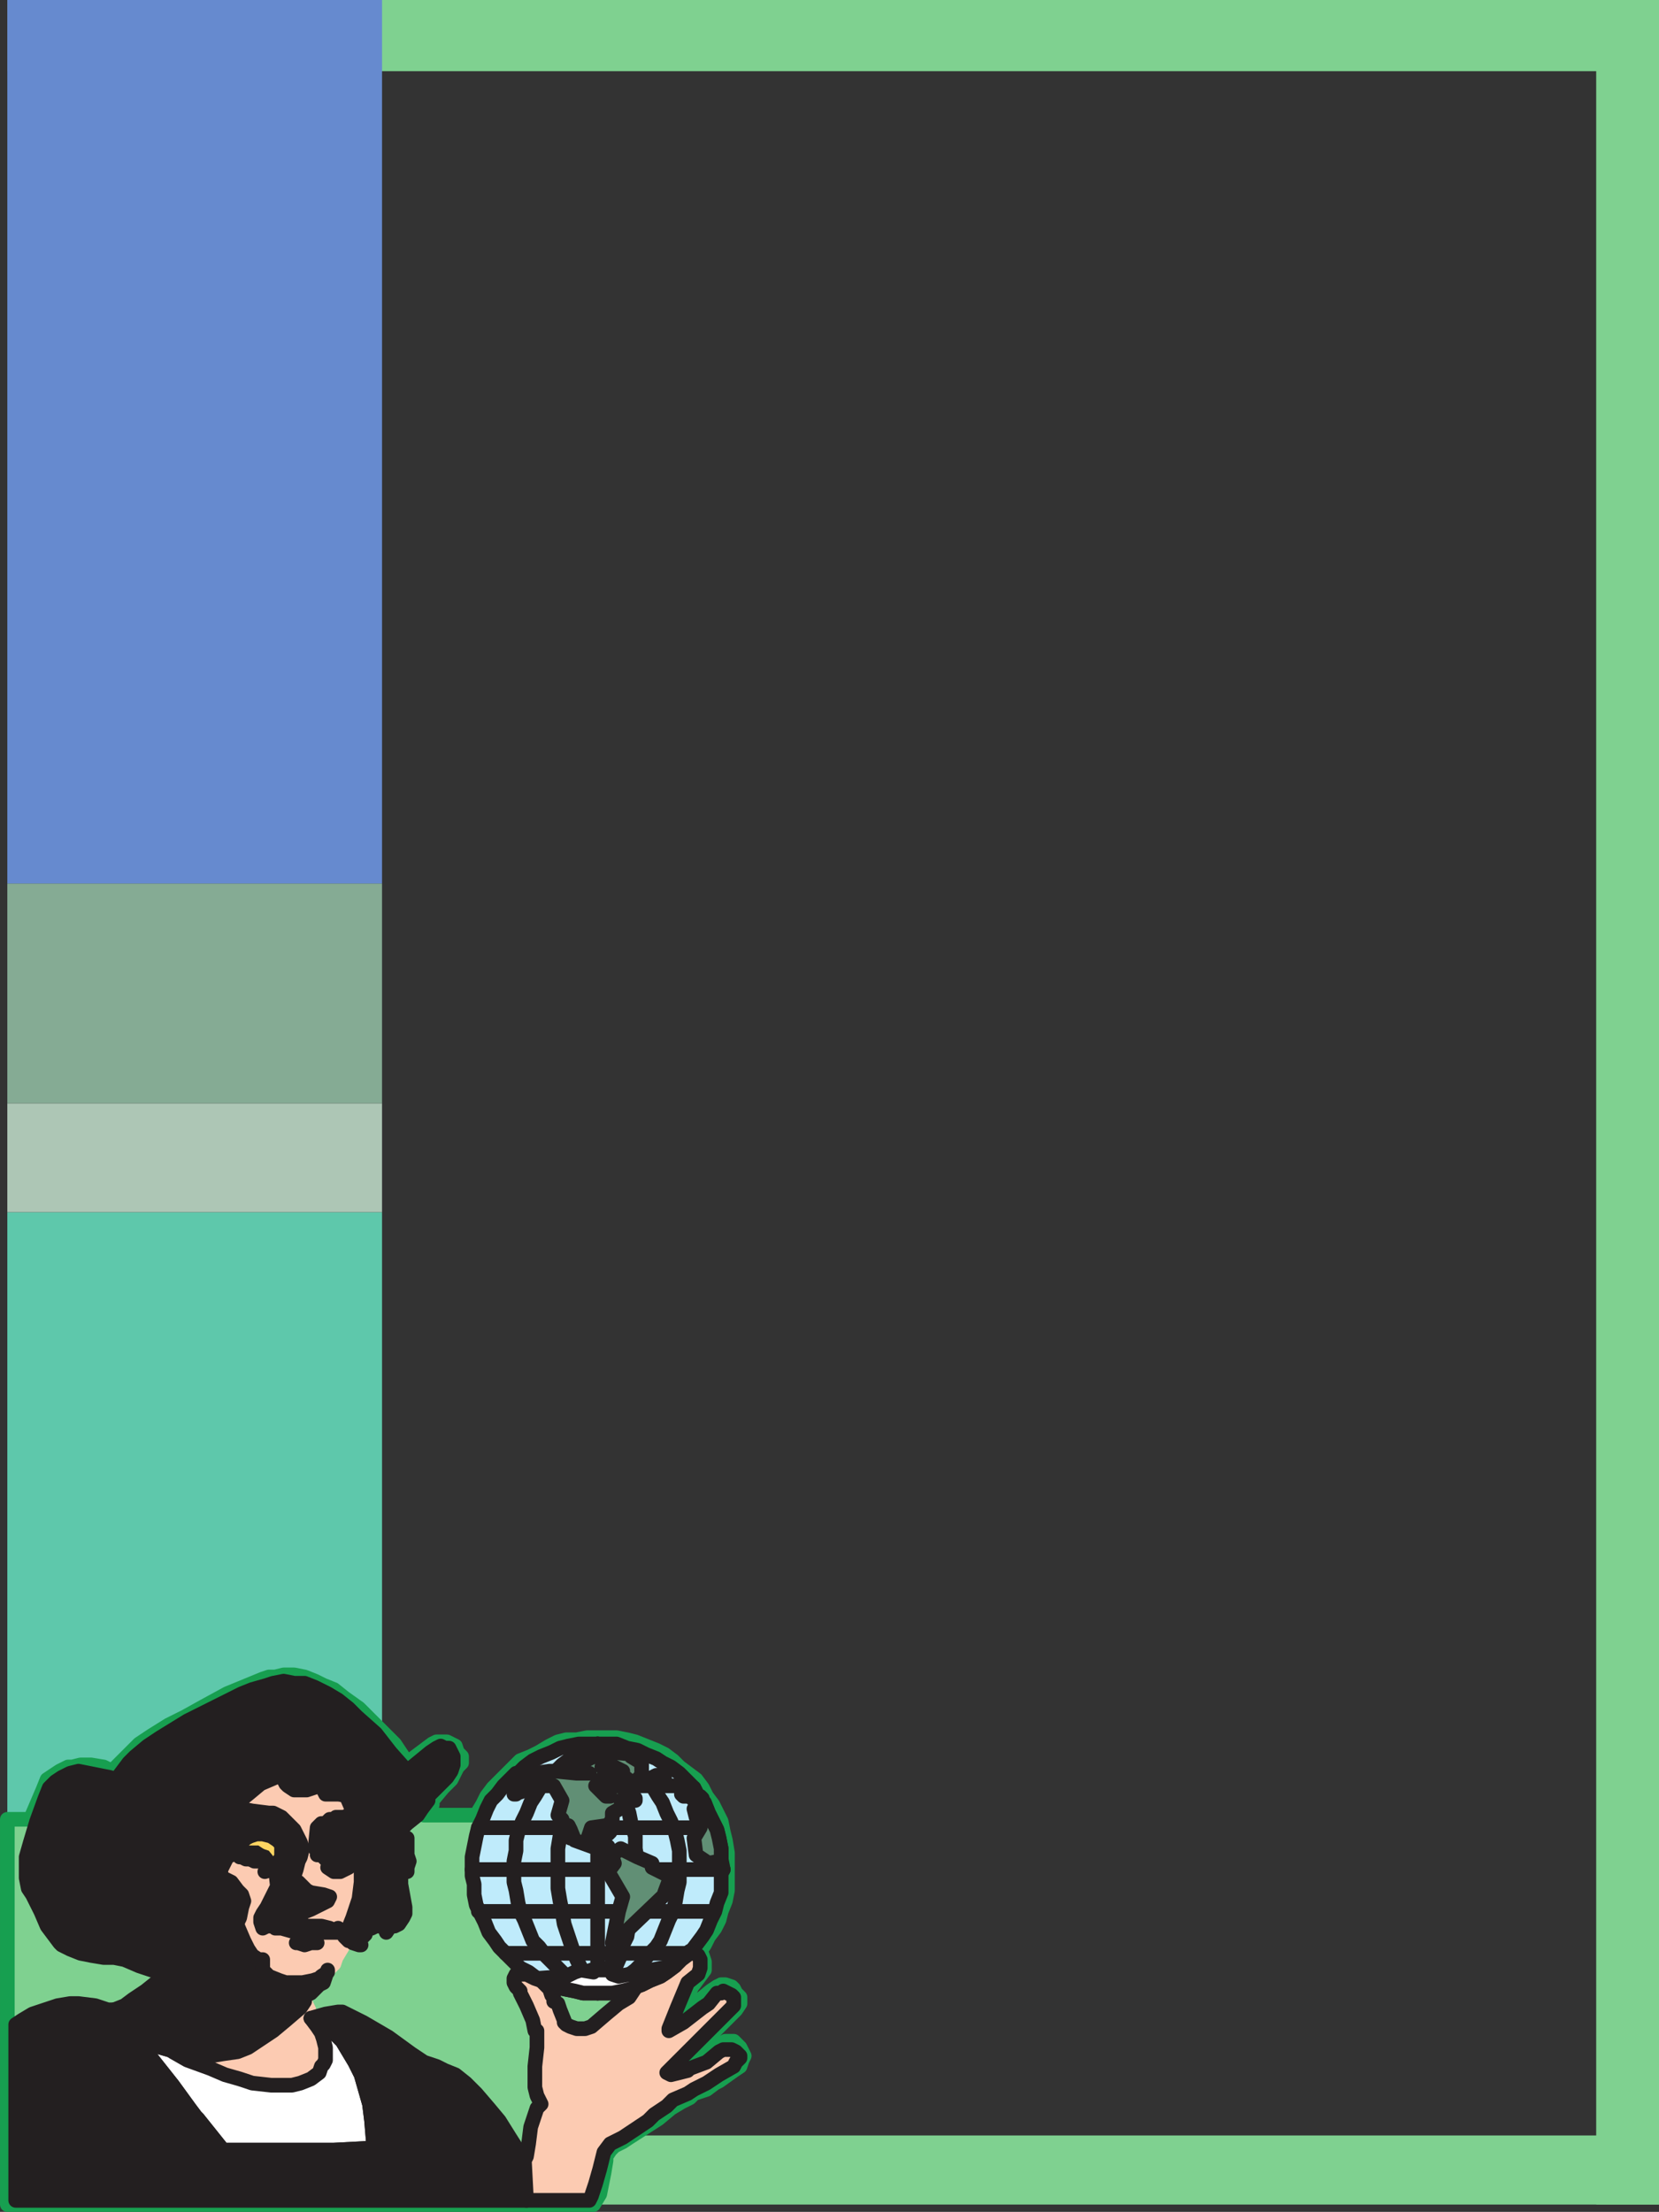
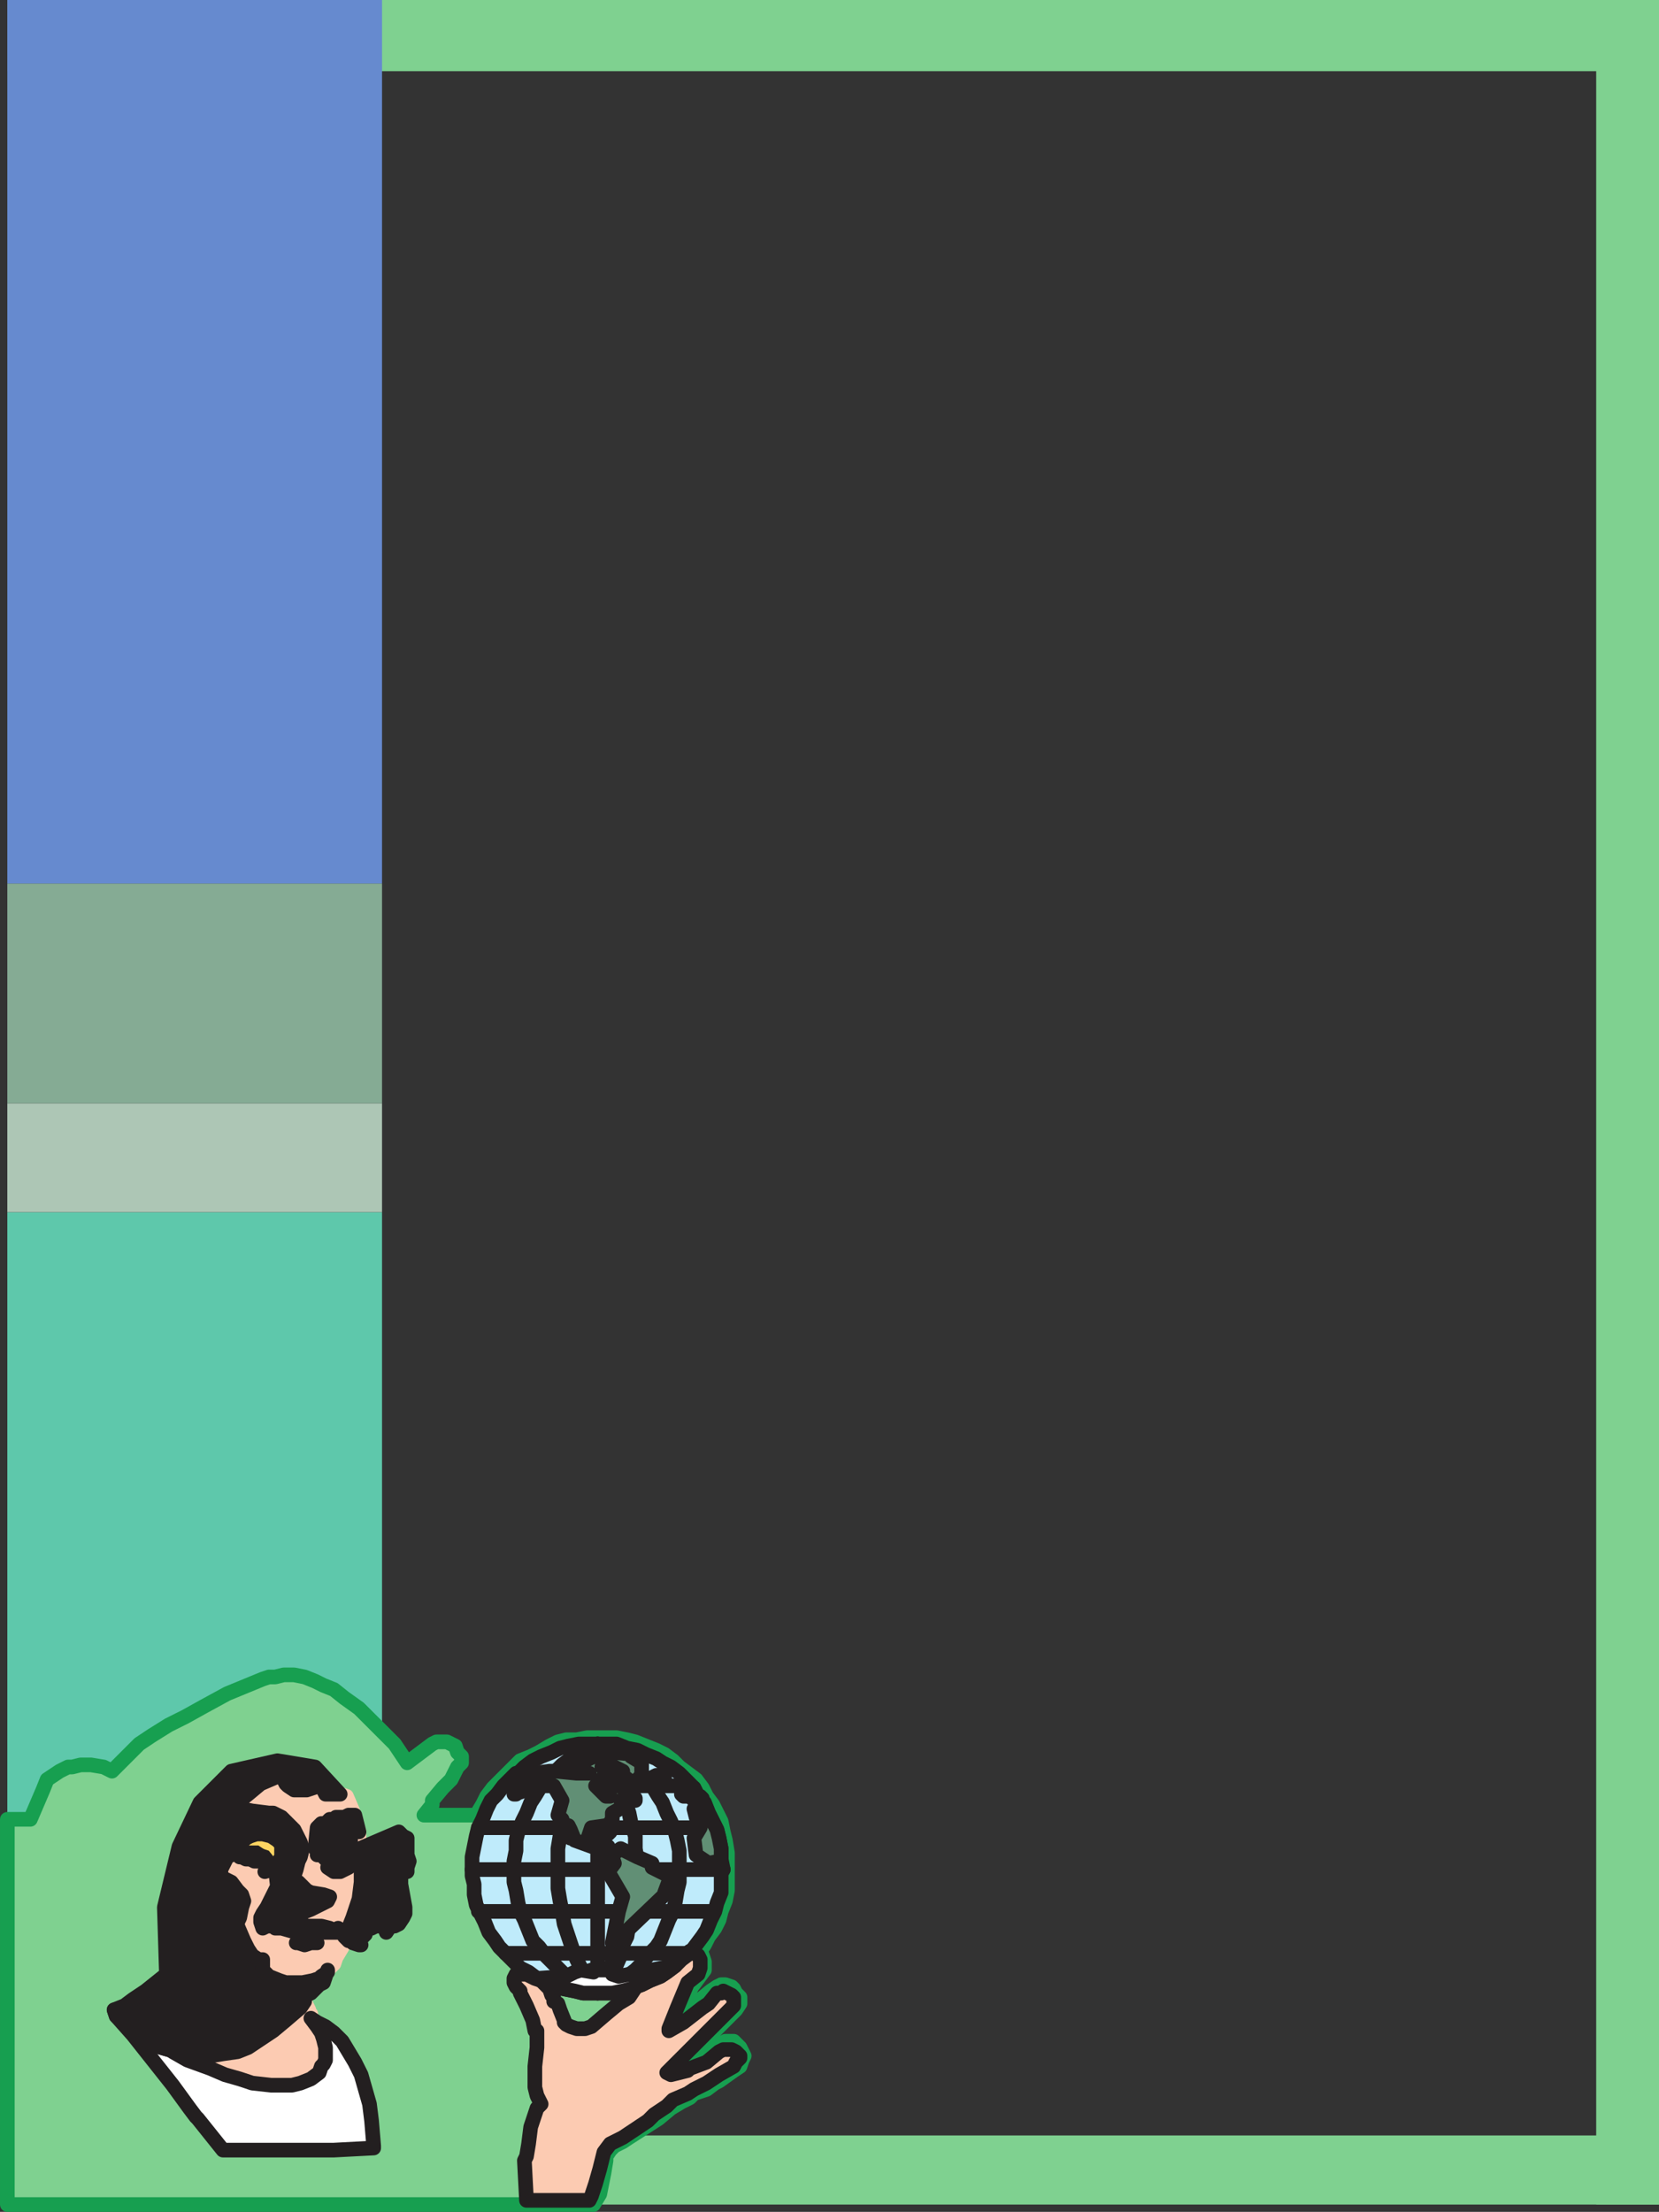
<svg xmlns="http://www.w3.org/2000/svg" width="594.375" height="792.375">
  <rect width="100%" height="100%" fill="#333333" stroke="none" />
  <path fill="#7fd190" fill-rule="evenodd" d="M2.625 0h591.75v25.5H2.625V0m0 765h591.75v24.75H2.625V765" />
  <path fill="#5ec8ab" fill-rule="evenodd" d="M2.625 750.75v39h134.25v-39H2.625m0 0V711h134.25v39.75H2.625m0-39.75v-39h134.25v39H2.625m0-39v-39.75h134.25V672H2.625m0-39.75V592.5h134.25v39.75H2.625m0-39.75v-39.75h134.25v39.75H2.625m0-39.75v-39h134.25v39H2.625m0-39V474h134.25v39.75H2.625m0-39.75v-39.75h134.25V474H2.625" />
  <path fill="#adc6b5" fill-rule="evenodd" d="M2.625 434.25v-39h134.25v39H2.625" />
  <path fill="#85ab94" fill-rule="evenodd" d="M2.625 395.25v-39h134.25v39H2.625m0-39V316.5h134.25v39.75H2.625" />
  <path fill="#668acf" fill-rule="evenodd" d="M2.625 316.5v-39.75h134.25v39.75H2.625m0-39.75V237h134.25v39.75H2.625m0-39.75v-39h134.25v39H2.625m0-39v-39.75h134.25V198H2.625m0-39.75V118.5h134.25v39.75H2.625m0-39.75V78.75h134.25v39.75H2.625m0-39.75v-39h134.25v39H2.625m0-39V0h134.25v39.75H2.625" />
  <path fill="#7fd190" fill-rule="evenodd" stroke="#179f50" stroke-linecap="round" stroke-linejoin="round" stroke-miterlimit="10" stroke-width="5.25" d="m10.875 651.75 4.5-10.5 1.5-3.75 4.5-3 3-1.5h1.5l3-.75h3.75l4.5.75 3 1.5 9.75-9.75 4.5-3 6-3.75 6-3 6.75-3.75 8.25-4.5 12.75-5.25 2.25-.75h2.25l3-.75h3.75l3.75.75 3.75 1.5 3 1.5 3.75 1.5 3.75 3 5.25 3.75 12.75 12.75 4.5 6.75 9-6.75 1.5-.75h3.75l3 1.5.75 2.25 1.5 1.5v2.25l-1.5 1.5-2.25 4.5-3 3-3.75 4.5v1.5l-3 3.75h18.75l2.25-3.75 1.5-3 2.25-3 9.75-9.75 3.75-1.5 3-1.5 3.75-2.25 3-1.5 3-.75h3.75l3.75-.75h10.5l3.75.75 3 .75 7.5 3 3 1.5 3 2.25 2.25 2.25 6 4.5 2.25 3 1.5 3 2.25 3 3 6 .75 3.75.75 3 .75 4.5v13.5l-.75 3.75-1.5 3.75-.75 3-1.5 3-2.25 3-1.5 3-1.5 2.25.75 1.5.75 2.25v3l-4.5 6-5.25 10.5 6.75-3.75.75-1.5 4.5-3.75 2.25-1.5 1.5-.75h1.5l2.25.75.75.75.75 1.5 1.5 1.5v2.25l-1.5 2.25-9 9-3 3.75-8.25 7.5 1.5-.75 2.25-1.5 5.25-2.25 3.75-2.25 1.5-.75 2.25-1.5h3l2.25 2.25 1.5 3-.75 1.5-.75 2.25-2.25 1.5-5.25 3.75-1.5.75-3 2.25-4.5 1.5-1.5 1.5-3 1.5-3.75 2.25-4.5 3.75-10.5 6.75-2.25 1.5-3 1.5-1.5 1.5-1.5 2.25v1.5l-.75 4.5-1.5 7.5-2.25 3.75h-210v-138h8.25" />
  <path fill="#fccbb2" fill-rule="evenodd" stroke="#fccbb2" stroke-linecap="round" stroke-linejoin="round" stroke-miterlimit="10" stroke-width="5.25" d="m123.375 693.75 1.5-.75v-2.25l1.5-3.75 2.25-6.75.75-6v-7.5l-.75-1.5-1.5-2.25 1.5-3v-3.75l-2.25-6v-1.5l-2.25-5.25-2.25-.75h-5.25l-.75-1.5-1.5-1.5-4.5 1.5h-4.5l-2.25-1.5-.75-.75-1.5-3-2.25.75-5.25 2.25-4.5 3.75-3.75 3v.75l1.5 1.5 3.75.75 6 .75h1.5l3 1.5 4.5 4.5 2.25 4.5.75 2.25-.75 3-.75 1.5-.75 3-.75 2.25.75 2.25h.75l3 3 1.5.75 4.5.75 2.25.75-.75 1.5-6 3-3.75 1.5-4.5 3-1.5 1.5 4.5-.75h2.25l1.5.75h5.25l3 .75 1.5.75 1.5-.75v1.5h-6.75l-2.25.75h-2.25l-1.5-.75h-2.25l-5.25-1.5h-2.25l-.75-.75h-2.25l-1.5.75-.75-2.25V687l.75-1.5 1.5-2.25 3.75-7.5-.75-6.75-1.5.75-2.25.75 2.25-.75 2.25-2.25 1.5-2.25-2.25.75-3 .75h-3l-6-1.5-1.5-.75-.75-.75-3 1.5-2.25 4.5v1.5l.75 1.5 3 1.5 2.25 3 1.5 1.5.75 2.25-.75 2.25-.75 3.75-.75 1.5v1.5l2.25 5.25 1.5 3 1.5 2.25 2.25 1.5h1.5v3.75l2.25 2.25 3.75 1.5 2.25.75h6l3.75-.75 2.25-.75 5.25-5.25.75-2.25 2.25-3.75.75-3.75" />
  <path fill="#231f20" fill-rule="evenodd" stroke="#231f20" stroke-linecap="round" stroke-linejoin="round" stroke-miterlimit="10" stroke-width="5.25" d="M112.875 696h-6.75.75l2.25.75 2.25-.75h2.25-.75" />
  <path fill="#fff" fill-rule="evenodd" stroke="#fff" stroke-linecap="round" stroke-linejoin="round" stroke-miterlimit="10" stroke-width="5.25" d="M120.375 661.5v-.75l.75-.75.75.75v1.5h-.75l-.75-.75" />
  <path fill="#231f20" fill-rule="evenodd" stroke="#231f20" stroke-linecap="round" stroke-linejoin="round" stroke-miterlimit="10" stroke-width="5.25" d="m117.375 669 2.25 1.5h2.25l3-1.5.75-.75.75-1.5-1.5 1.5-3 1.5h-2.25l-2.25-.75" />
  <path fill="#fff" fill-rule="evenodd" stroke="#fff" stroke-linecap="round" stroke-linejoin="round" stroke-miterlimit="10" stroke-width="5.25" d="m91.875 661.5.75-.75h.75l.75.75-.75.75h-.75l-.75-.75" />
  <path fill="#fff" fill-rule="evenodd" stroke="#2e3192" stroke-linecap="round" stroke-linejoin="round" stroke-miterlimit="10" stroke-width="5.25" d="m100.875 664.5-2.25-2.25h-.75l-.75-.75h-1.5l-.75-.75v1.5l-.75 1.5-1.5 1.5h-3 .75l2.25.75h3l2.25-.75h1.5l1.5-.75" />
  <path fill="#231f20" fill-rule="evenodd" stroke="#231f20" stroke-linecap="round" stroke-linejoin="round" stroke-miterlimit="10" stroke-width="5.25" d="M100.875 665.25h-.75l-.75.75h-.75l-1.5.75h-6l-1.5-.75h-1.5l-1.5-.75h-.75l-1.5-1.5V663l.75-1.5 3-3h4.5l4.5 1.5 1.5 1.5 1.5.75.75 2.25-2.25-2.25h-.75l-.75-.75h-1.5l-.75-.75-1.5.75v-.75h-.75l-.75.75.75.75h.75v-.75l1.5-.75v1.5l-.75 1.5-1.5 1.5h-3 .75l2.25.75h3l2.25-.75h1.5l1.5-.75v.75" />
  <path fill="#fff" fill-rule="evenodd" stroke="#fff" stroke-linecap="round" stroke-linejoin="round" stroke-miterlimit="10" stroke-width="5.25" d="M115.875 663.75v-2.25l1.5-.75v1.5l2.25 2.25h1.5l1.5-1.5.75-1.5h1.5v3h-1.5l-3 .75h-2.25l-.75-.75-1.5-.75" />
  <path fill="#231f20" fill-rule="evenodd" stroke="#231f20" stroke-linecap="round" stroke-linejoin="round" stroke-miterlimit="10" stroke-width="5.25" d="m116.625 664.5.75.75h7.5v-.75h.75l-.75.75-1.5.75h-.75l-.75.75h-3l-.75-.75h-1.5l-.75-.75 1.5.75.75.75h5.25l1.5-.75 2.25-2.25h-2.25l-.75.75h-6l-1.5-.75-.75-.75v-.75l1.5-1.5v3l.75.75h3v-2.25l-.75-.75v-.75l.75-.75.75.75v1.5h-.75v2.25h.75l.75-.75.75-1.5v-.75l1.5.75v1.5h2.25l-.75-1.5-1.5-1.5V660h-1.5l-.75-.75h-5.25l-.75 1.5-2.25 2.25-.75 1.5h3" />
  <path fill="#fccbb2" fill-rule="evenodd" stroke="#fdd562" stroke-linecap="round" stroke-linejoin="round" stroke-miterlimit="10" stroke-width="5.25" d="m88.125 658.5 1.5-.75 2.25-.75h2.25l3 .75 2.25 1.5 1.5 1.5v3.75l-3-3.75-2.25-.75-2.25-1.5h-5.25" />
  <path fill="#231f20" fill-rule="evenodd" stroke="#231f20" stroke-linecap="round" stroke-linejoin="round" stroke-miterlimit="10" stroke-width="5.25" d="M127.125 650.25h-2.25l-1.5.75h-3l-.75.75h-1.5l-1.5 1.5h-1.5l-1.5 1.5-.75 7.5 3.75-1.5.75-1.5 2.25-.75h3.75l2.25.75-.75-.75-3-1.5h-3.75l-1.5.75-2.25 1.5 3-3 2.25-1.5 2.25-.75h3l1.5.75 2.25 1.5-1.5-6" />
  <path fill="#fccbb2" fill-rule="evenodd" stroke="#fccbb2" stroke-linecap="round" stroke-linejoin="round" stroke-miterlimit="10" stroke-width="5.25" d="M111.375 723v-1.5l-.75-.75V720l-1.5-3-1.5 2.25-5.25 4.5-4.5 3.75-9 6-3.75 1.5-5.25.75-4.5.75h-5.25l-7.5-1.5-1.5-.75.75.75 5.25 3 8.25 3 5.25 2.25 5.25 1.5 4.5 1.5 6.75.75h7.5l3-.75 3.75-1.5 3-2.25.75-2.25.75-.75.75-1.5v-4.5l-.75-3-.75-2.25-1.5-2.25-2.25-3" />
  <path fill="#fff" fill-rule="evenodd" stroke="#231f20" stroke-linecap="round" stroke-linejoin="round" stroke-miterlimit="10" stroke-width="5.25" d="m41.625 722.25 6 6.75 14.25 18 6 8.25 2.25 3 .75.75 9 11.25h39.75l14.25-.75v-.75l-.75-9-.75-6-3-10.5-2.25-4.5-4.5-7.5-3-3-3-2.25-3-1.5-2.25-1.5 2.25 3 1.5 2.25.75 2.25.75 3v4.5l-.75 1.5-.75.75-.75 2.25-3 2.25-3.75 1.5-3 .75h-7.5l-6.75-.75-4.5-1.5-5.25-1.5-5.25-2.25-8.25-3-5.25-3-.75-.75 1.5.75-2.25-.75-5.25-1.5-4.5-3.75-3.75-2.25-5.25-4.5-.75-2.25.75 2.25" />
  <path fill="#bfebfb" fill-rule="evenodd" stroke="#231f20" stroke-linecap="round" stroke-linejoin="round" stroke-miterlimit="10" stroke-width="5.25" d="m259.125 669.75-.75-3.75v-3.75l-.75-3.75-.75-3-3-6-1.5-3.75-2.25-2.25-1.5-3-5.25-5.25-3-2.25-3-1.5-2.25-1.5-3.75-1.5-3-1.5-3.75-.75-3.75-1.5h-13.5l-3.75.75-3 .75-3 1.5-3.75 1.5-3 1.5-3 2.25-2.25 2.25-3 2.25-2.25 2.25-2.25 3-2.25 2.25-1.5 3-1.5 3.75-1.5 3-.75 3-1.5 7.5V672l.75 3v3.75l.75 3.75 3 6 1.5 3.75 2.25 3 1.5 2.25 7.5 7.5 3 1.5 3 2.25 3 1.5 3.75 1.5 3 .75 3.75.75 3 .75h10.5l3.75-.75 3-.75 3.75-1.5 3-1.5 3.75-1.5 2.25-1.5 3-2.25 2.25-2.25 3-2.25 4.5-6 1.5-2.25 1.5-3.75 1.5-3 .75-3 1.5-3.75v-6.75l.75-1.5" />
  <path fill="none" stroke="#231f20" stroke-linecap="round" stroke-linejoin="round" stroke-miterlimit="10" stroke-width="5.25" d="M181.125 639.75h66m-75.75 15h84.75m-87 15h90m-87.75 15h84m-74.25 15h66m-33-75-3.75 1.5-3 2.25-3 1.5-3 2.25-2.25 2.25-2.25 3-3 2.25-2.25 3.75-1.5 2.25-1.5 3.75-1.5 3-1.5 3.75-.75 3V663l-.75 3.75v7.5l.75 3 .75 4.5.75 3 1.5 3 3 7.5 2.25 2.25 2.25 3 7.5 7.5 3 1.5 3 2.25 3 1.5 2.25.75" />
  <path fill="none" stroke="#231f20" stroke-linecap="round" stroke-linejoin="round" stroke-miterlimit="10" stroke-width="5.25" d="m214.125 624.75-3 3.75-2.25 3.75-2.25 4.5-1.5 3.75-3 9-.75 3.75-1.5 9v14.25l.75 4.5.75 3.75.75 4.5 3 9 1.5 3.75 2.25 4.5 2.25 3.75 3 3.75m0-89.25 3 1.5 3 2.25 3 1.5 3 2.25 7.5 7.5 2.25 3.75 1.5 2.25 1.5 3.75 1.5 3 1.5 3.75.75 3 .75 3.75v11.25l-.75 3-.75 4.5-.75 3-1.5 3-3 7.5-1.5 2.25-3 3-2.25 3-2.25 2.25-3 2.25-3 1.5-3 2.25-3.75 1.5-.75.75" />
  <path fill="none" stroke="#231f20" stroke-linecap="round" stroke-linejoin="round" stroke-miterlimit="10" stroke-width="5.25" d="m214.125 624.75 4.5 7.5 2.25 4.5 1.5 3.75 3 9 .75 3.75 1.5 4.5v4.5l.75 4.5v4.5l-.75 5.25v4.5l-1.5 3.75-1.5 9-2.25 4.5-1.5 3.75-2.25 4.5-4.5 7.5m0 0v-89.25" />
  <path fill="#231f20" fill-rule="evenodd" stroke="#231f20" stroke-linecap="round" stroke-linejoin="round" stroke-miterlimit="10" stroke-width="5.25" d="m127.125 663 1.5 2.25.75 1.5v7.5l-.75 6-2.25 6.75-1.5 3.75V693l-1.5.75 1.5 1.5h.75l.75.75 2.25.75h.75l-.75-.75.75-1.5 1.5-1.5v-1.5l2.25-.75 1.5-.75h3l.75 2.25 1.5-2.25 1.5-1.5.75-1.5v1.5l-.75 1.5 1.5-.75 1.5-2.25.75-1.5v-2.25l-1.5-8.25v-6l-.75-1.5 2.25.75.75 1.5v.75-1.5l.75-2.25-.75-2.25v-6l-1.5-.75-1.5-1.5-15.75 6.75m-18 54v-1.5h-.75l3-1.5 3-3 1.5-.75 1.5-4.5v.75l-2.25 1.5-.75.75-2.25.75-3.75.75h-6l-2.25-.75-3.75-1.5-2.25-2.25V702h-1.5l-2.25-1.5-1.5-2.25-1.5-3-2.25-5.25v-1.5l.75-1.5.75-3.75.75-2.25-.75-2.25-1.5-1.5-2.25-3-3-1.5-.75-1.5v-1.5l2.25-4.5 3-1.5.75-2.25 3-3 1.5-.75 2.25-.75h2.25l3 .75 2.25 1.5 1.5 1.5v4.5l-1.5 2.25-2.25 2.25-2.25.75 2.25-.75 1.5-.75.75 6.75-3.75 7.5-1.5 2.25-.75 1.5v1.5l.75 2.25 1.5-.75h2.25l.75.75h2.25l5.25 1.5h2.25l1.5.75h2.25l2.25-.75h6.75v-1.5l-1.5.75-1.5-.75-3-.75h-5.25l-1.5-.75h-2.25l-4.5.75 1.5-1.5 4.5-3 3.75-1.5 6-3 .75-1.5-2.25-.75-4.5-.75-1.5-.75-3-3h-.75l-.75-2.25.75-2.25.75-3 .75-1.5.75-3-.75-2.25-2.25-4.5-4.5-4.5-3-1.5h-1.5l-6-.75-3.75-.75-1.5-1.5v-.75l3.75-3 4.5-3.75 5.25-2.25 2.25-.75 1.5 3 .75.75 2.25 1.5h4.5l4.5-1.5 1.5 1.5.75 1.5h5.25l-9-9.75-13.5-2.25-16.5 3.75-11.25 11.25-7.5 15.75-5.25 21.75.75 24-7.5 6-4.5 3-3 2.25-3.75 1.5.75 2.25 5.25 4.5 3.75 2.25 4.5 3.75 5.25 1.5 2.25.75 7.5 1.5h5.25l4.5-.75 5.25-.75 3.75-1.5 9-6 4.5-3.75 5.25-4.5 1.5-2.25" />
-   <path fill="#231f20" fill-rule="evenodd" stroke="#231f20" stroke-linecap="round" stroke-linejoin="round" stroke-miterlimit="10" stroke-width="5.25" d="m121.875 642.75 2.25.75 2.25 5.25v1.5l2.25 6V660l-1.5 3 15.75-6.75 3-3 3.75-3 1.5-2.25 2.25-3v-1.5l6.75-6.75 1.5-2.25.75-2.25v-3l-1.5-3h-1.5l-1.5-.75-1.5.75-2.25 1.5-8.25 6.75-6-6.75-5.25-6.75-6.75-6-3-3-3.75-3-3.75-2.25-4.5-2.25-3.75-1.5h-3.75l-3.75-.75-3.75.75-2.25.75-5.25 1.5-3.75 1.5-19.5 9.75-9.75 6-4.5 3-4.5 3.75-2.25 2.25-4.5 6-2.25-.75-11.25-2.25-3 .75-3 1.5-2.25 1.5-2.25 2.25-1.5 3.75-3 8.25-2.25 7.5-1.5 5.25v7.5l.75 3.75 1.5 2.25 3 6 2.25 5.25 4.5 6 .75.75 3 1.5 3.75 1.5 3.75.75 4.5.75h3.75l3.75.75 5.25 2.25 6.75 2.25 3.75.75-1.5-24 5.25-21.75 7.5-15.75 11.25-11.25 16.5-3.75 13.5 2.25 9 9.75m-80.25 79.5 6 6.75 14.25 18 6 8.25 2.25 3 .75.75 9 11.25h39.75l14.25-.75v-.75l-.75-9-.75-6-3-10.5-2.25-4.5-4.5-7.5-3-3-3-2.25-3-1.5-2.25-1.5 5.25-1.5 4.5-.75h1.5l7.5 3.75 9 5.25 8.25 6 4.5 3 4.5 1.5 3 1.5 3.75 1.5 3.75 3 3.75 3.75 4.5 5.25 3.75 4.5 3.75 6 5.25 8.25.75 14.25h-183v-63l2.25-1.5 3.75-2.25 9-3 4.5-.75h3l6 .75 4.5 1.5h1.5l1.5 2.25" />
  <path fill="#fccbb2" fill-rule="evenodd" stroke="#231f20" stroke-linecap="round" stroke-linejoin="round" stroke-miterlimit="10" stroke-width="5.25" d="m187.875 774 .75-1.5.75-4.5.75-6 2.25-6.75 1.5-1.5-1.5-3-.75-3v-7.5l.75-6.75v-6h-.75l-.75-3.75-2.25-5.25-2.25-4.5v-.75l-1.5-1.5-.75-1.5v-1.5l.75-1.5h3.75l3 1.5 2.25.75 3 3 .75 2.25.75.75v1.5l1.5.75.75 2.25 1.5 3.75v.75l.75.75 1.5.75 2.25.75h3l2.25-.75 5.25-4.5 4.5-3.75 3.75-2.25 3-4.5h1.5l3-1.5 3.75-1.5 2.25-1.5 3-2.25 2.25-2.25 3-2.25V699l3 1.5.75 1.5v3l-.75 2.25-3.75 3-3.75 9-3 7.5v.75l5.25-3 6.75-5.25 2.25-1.5 3-3.75h1.5l.75-.75 3 1.5.75.75v3l-24 24 1.5.75 6-1.5.75-.75 6-2.25 4.5-3.75 1.5-.75h3l1.5.75 1.5 1.5v.75l-1.5 1.5-.75 1.5-5.25 3-4.5 3-4.5 2.25-2.25 1.5-5.25 2.25-2.25 2.25-4.5 3-2.25 2.25-9 6-4.5 2.25-2.25 3-1.5 6-1.5 5.25-1.5 4.5-.75 1.5h-22.5l-.75-14.25" />
  <path fill="#618f75" fill-rule="evenodd" stroke="#231f20" stroke-linecap="round" stroke-linejoin="round" stroke-miterlimit="10" stroke-width="5.25" d="M258.375 666v-3.75l-.75-3.75-.75-3-3-6-1.5-3.75-2.25-2.25-1.5-3h-1.5l-1.5-.75h-1.5l1.5 1.5-1.5 1.5.75.75h1.5v-.75l1.5 1.5 3-.75.75.75-1.5.75v-.75l-.75.75 2.25 3-2.25-.75-.75.75.75 3 2.25.75-.75 3-2.25 3.75.75 6 4.5 3 3.75-.75.75-.75" />
  <path fill="#fff" fill-rule="evenodd" stroke="#231f20" stroke-linecap="round" stroke-linejoin="round" stroke-miterlimit="10" stroke-width="5.25" d="M241.875 704.25h-.75l-19.5 3.75-2.25-.75 3-6.75-5.25 5.25h-5.25l.75.75-4.5-.75-2.25.75-3 1.5-10.5.75 3 1.5 3.75 1.5 3 .75 3.75.75 3 .75h10.5l3.75-.75 3-.75 3.75-1.5 3-1.5 3.75-1.5 2.25-1.5 3-2.25" />
  <path fill="#618f75" fill-rule="evenodd" stroke="#231f20" stroke-linecap="round" stroke-linejoin="round" stroke-miterlimit="10" stroke-width="5.25" d="m201.375 651.75-1.5-1.5 1.5-5.25-3-5.25-1.5-.75h-3l-2.25.75-3 1.5-4.5 1.5h.75l3-2.25h1.5l-.75-.75v-1.5l3-.75h-.75l-1.5-.75V636l2.25.75h.75l-.75-1.5 5.25-.75h2.25l7.5.75h4.5-.75l-3.75-2.25 3-2.25 6-3h3.75l8.25.75-1.5.75 3.75 2.25v4.5l-1.5 1.5v2.25h-.75l-.75-.75-3.75-3v-1.5l-4.5-2.25-2.25-2.25-.75 3 4.5 3 .75.75v1.5l-3.75-.75-.75-1.5-1.5 3-1.5.75 3.75 3.75h1.5-.75v-5.25l3.75 1.5 1.5.75 2.25 3-.75.75-2.25.75 2.25 1.5-5.25 3v2.25l-1.5 2.25.75 2.25-.75.75-.75-1.5V654l-5.25.75-1.5 4.5 3 .75.75-1.5h.75v2.25l3 .75-.75 3h2.25l3-2.25 6 3 5.25 2.25v1.5l4.5 2.25 2.25.75-2.25 6v.75l-17.25 16.5v1.5l-1.5-.75 2.25-11.25 1.5-5.25-5.25-9 2.25-3-.75-2.25-3-.75v-.75l-2.25-1.5-8.25-3-1.5-3.75-.75-1.5.75 3.75v.75l-2.25-4.5-.75-2.25m32.25-15 3 .75 1.5-.75-.75-.75h-2.25l-1.5.75" />
  <path fill="#179f50" fill-rule="evenodd" stroke="#231f20" stroke-linecap="round" stroke-linejoin="round" stroke-miterlimit="10" stroke-width="5.25" d="M226.125 644.25h1.5v.75h-1.5v-.75m-42.75-7.5 3 .75 2.25-.75-.75-.75-3-.75-1.5 1.5" />
  <path fill="#7fd190" fill-rule="evenodd" d="M571.875 0h22.5v789.75h-22.5V0" />
</svg>